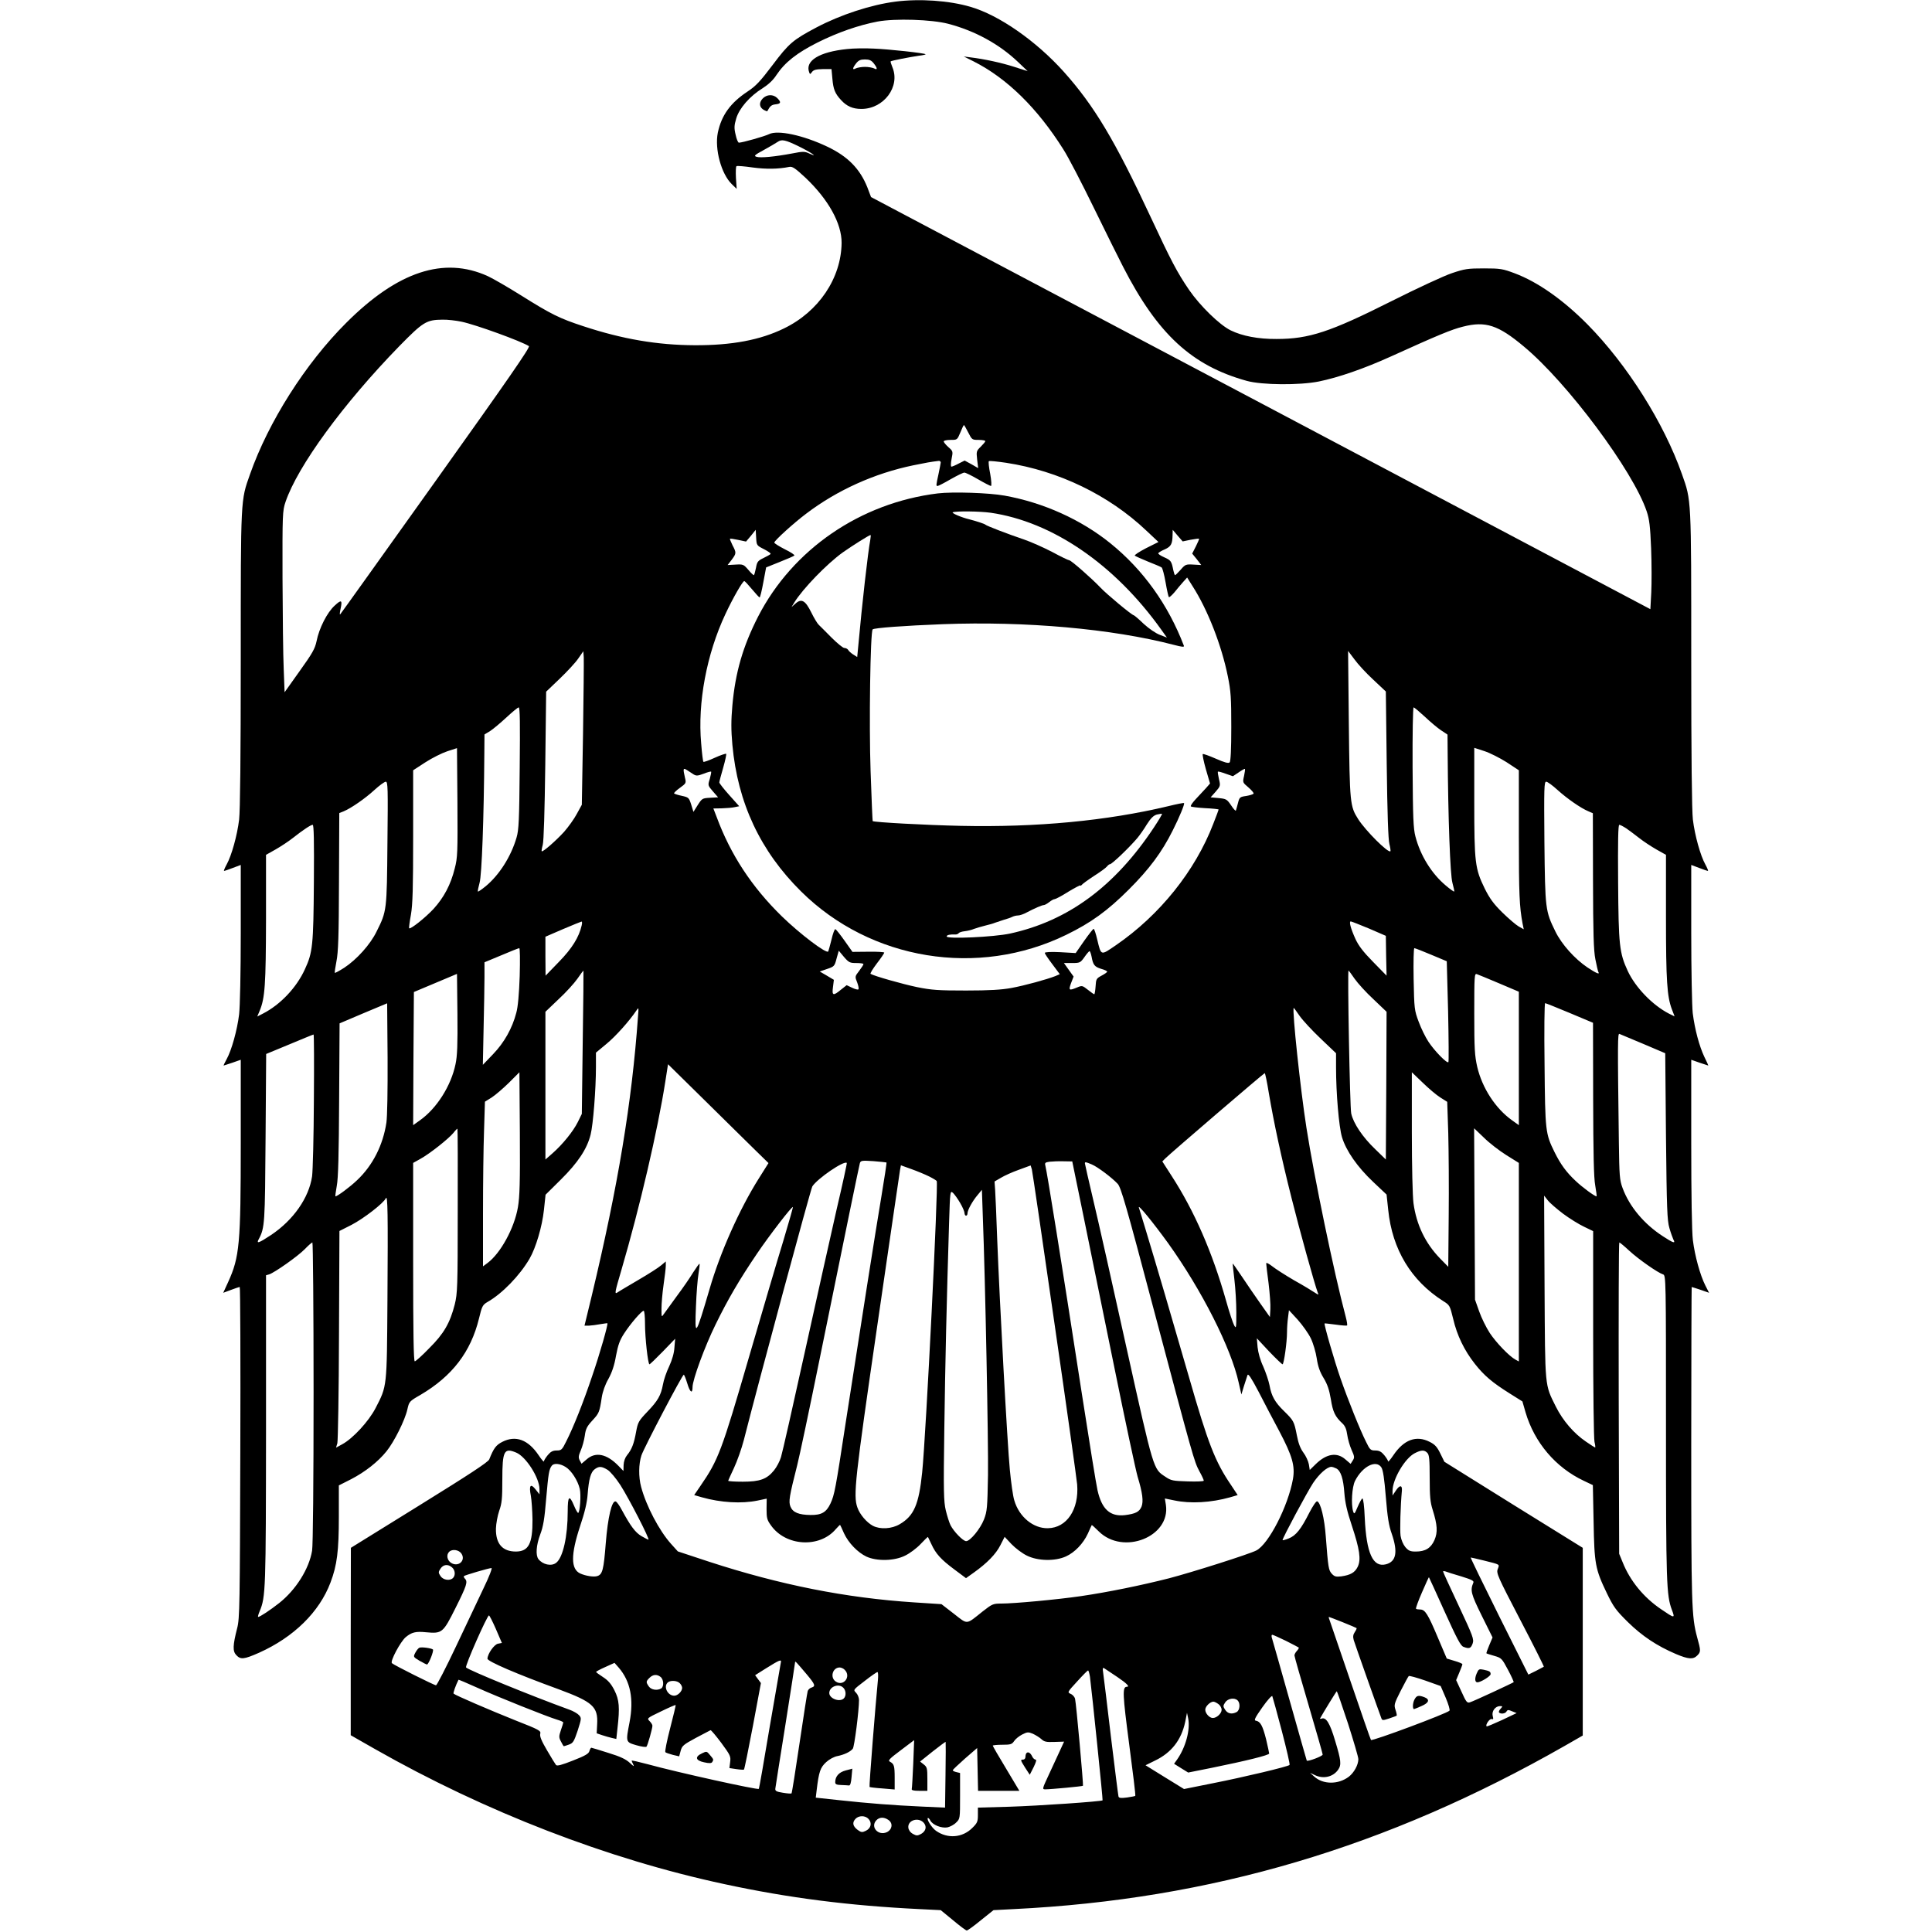
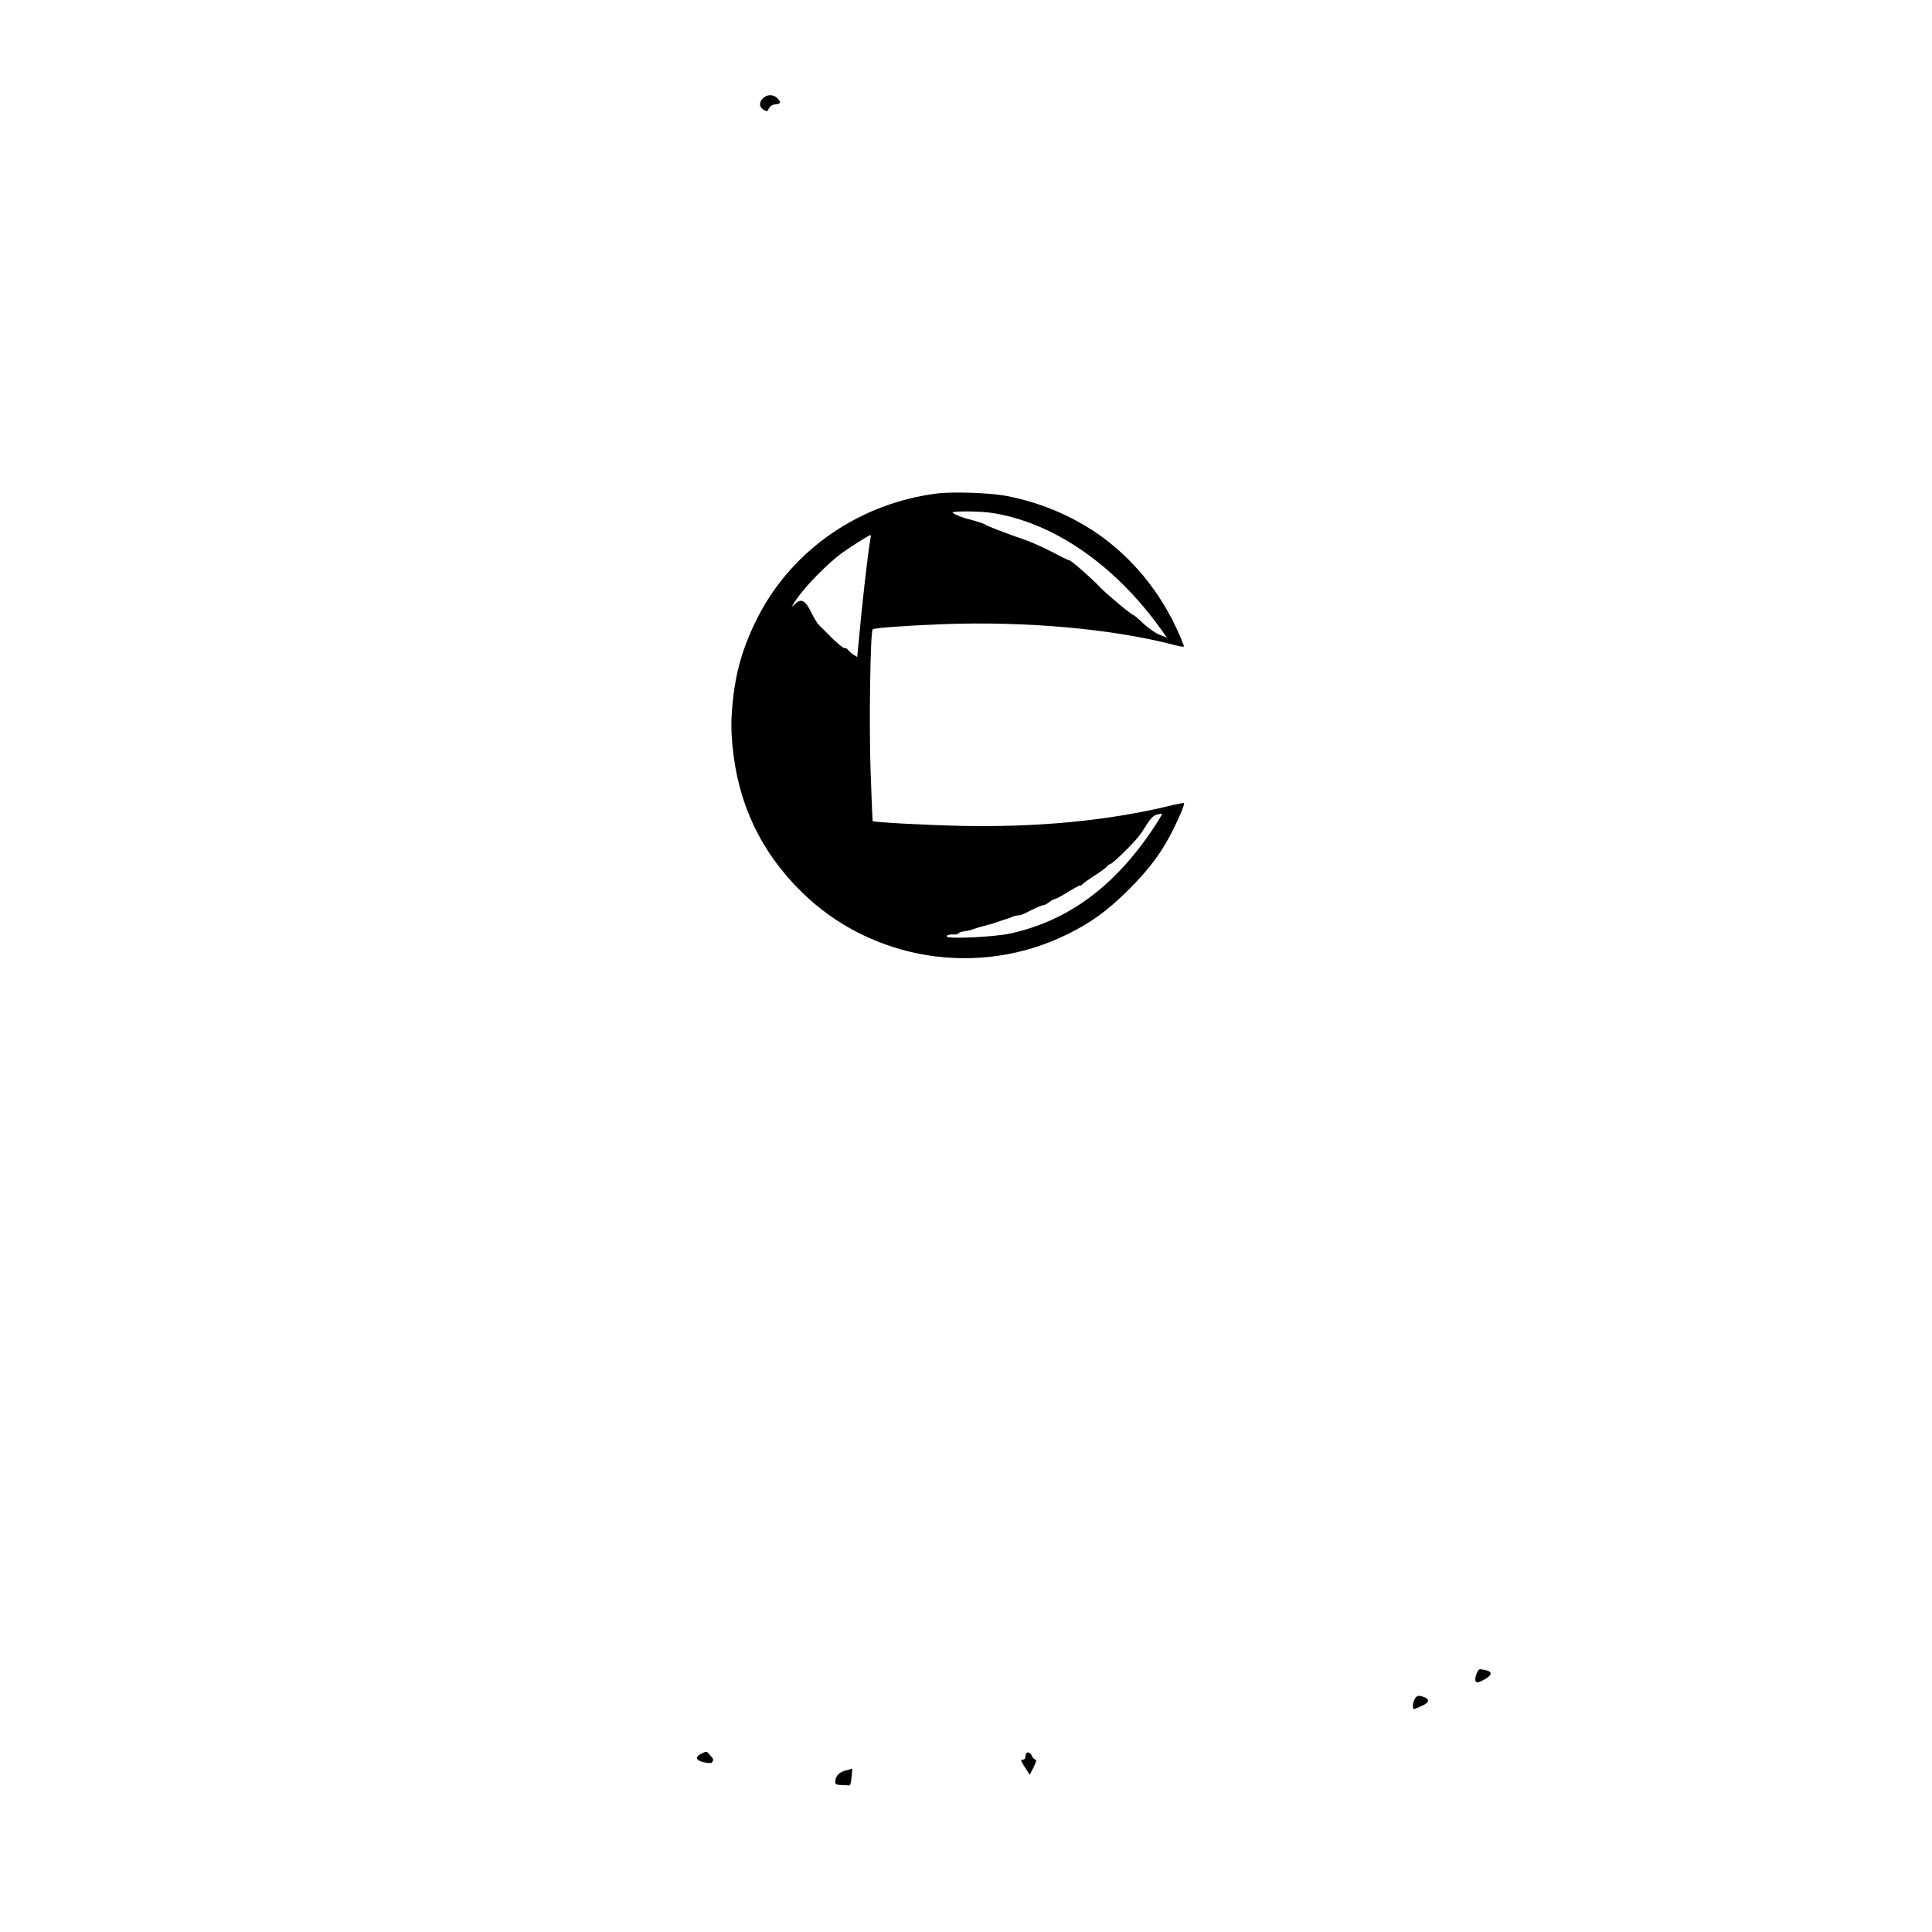
<svg xmlns="http://www.w3.org/2000/svg" version="1.0" width="1300pt" height="1300pt" viewBox="0 0 1300 1300" preserveAspectRatio="xMidYMid meet">
  <g transform="translate(0,1300) scale(0.1,-0.1)" fill="#000000" stroke="none">
-     <path d="M6025 12989 c-164 -21 -369 -88 -532 -174 -157 -83 -185 -107 -294 -252 -84 -111 -113 -142 -169 -179 -115 -76 -175 -159 -200 -277 -22 -110 23 -277 94 -346 l33 -32 -5 74 c-2 41 -1 77 4 79 5 3 54 -1 109 -9 90 -12 172 -11 246 4 21 4 39 -8 109 -73 154 -146 244 -308 243 -439 -3 -237 -154 -462 -388 -575 -159 -78 -352 -114 -600 -113 -252 1 -486 41 -750 128 -159 52 -216 80 -420 208 -88 55 -188 113 -223 129 -295 134 -606 32 -952 -314 -275 -274 -524 -667 -648 -1020 -63 -178 -62 -152 -62 -1242 0 -661 -4 -1021 -11 -1081 -13 -107 -51 -243 -84 -302 -13 -24 -21 -43 -17 -43 4 0 31 9 59 20 l53 20 0 -458 c0 -272 -5 -493 -11 -547 -13 -107 -51 -243 -84 -302 -13 -24 -22 -43 -21 -43 2 0 28 9 59 19 l57 20 0 -562 c0 -678 -8 -765 -85 -934 l-33 -72 51 19 c29 11 56 20 60 20 4 0 6 -501 4 -1112 -3 -1029 -4 -1118 -21 -1183 -30 -117 -31 -156 -6 -182 29 -31 51 -29 153 16 234 105 406 274 481 473 44 116 56 212 56 442 l0 211 83 42 c94 49 180 116 238 188 51 63 124 209 140 281 12 53 13 55 88 98 214 126 339 289 394 514 20 84 25 92 57 111 99 56 217 178 283 291 43 74 85 217 97 328 l11 103 103 102 c115 114 176 206 200 302 17 66 36 305 36 456 l0 96 71 59 c63 52 153 153 201 224 16 24 16 23 11 -40 -41 -577 -134 -1139 -311 -1878 l-49 -202 31 0 c17 1 51 5 76 10 25 4 46 7 47 6 6 -6 -51 -206 -102 -354 -60 -179 -127 -347 -175 -441 -28 -57 -33 -61 -64 -61 -26 0 -41 -8 -60 -31 -14 -17 -26 -36 -26 -42 0 -7 -16 12 -35 40 -71 106 -155 137 -245 91 -43 -22 -58 -43 -88 -118 -7 -18 -132 -100 -471 -310 l-460 -285 -1 -631 0 -630 163 -93 c742 -422 1567 -741 2352 -909 431 -93 840 -145 1313 -168 l142 -7 83 -68 c45 -38 87 -69 92 -69 6 0 49 31 95 69 l85 68 135 7 c1329 65 2511 415 3708 1098 l122 70 0 632 0 631 -466 289 -465 290 -27 55 c-22 45 -36 61 -72 79 -90 46 -174 15 -245 -91 -19 -28 -35 -47 -35 -40 0 6 -12 25 -26 42 -19 23 -34 31 -60 31 -31 0 -36 4 -62 58 -40 79 -122 283 -172 427 -40 114 -113 366 -107 370 1 1 35 -3 74 -8 40 -6 75 -8 77 -6 3 3 -1 29 -9 59 -78 292 -213 944 -264 1270 -41 261 -97 791 -86 808 1 1 19 -23 40 -54 21 -30 85 -99 142 -153 l103 -98 0 -96 c0 -172 19 -398 40 -469 28 -92 103 -200 210 -301 l90 -85 11 -103 c27 -266 154 -476 369 -613 45 -28 46 -30 68 -120 26 -112 75 -213 146 -303 64 -81 118 -126 234 -199 l86 -54 21 -73 c60 -204 203 -372 392 -461 l61 -29 5 -246 c5 -285 11 -319 89 -481 45 -93 61 -115 142 -195 96 -94 195 -160 324 -215 83 -35 115 -37 142 -10 25 25 25 32 0 122 -38 141 -40 215 -40 1300 0 582 2 1058 3 1058 2 0 29 -9 60 -19 l57 -20 -25 49 c-35 69 -71 200 -84 305 -7 56 -11 304 -11 652 l0 562 57 -20 c31 -10 57 -19 58 -19 1 0 -11 27 -27 59 -34 72 -64 184 -78 294 -5 45 -10 287 -10 539 l0 458 53 -20 c28 -11 55 -20 59 -20 4 0 -4 19 -17 43 -33 59 -71 195 -84 302 -7 60 -11 420 -11 1081 0 1090 1 1064 -62 1242 -122 347 -369 738 -635 1008 -164 166 -336 287 -491 345 -80 30 -96 33 -207 33 -109 0 -129 -3 -215 -32 -52 -17 -237 -103 -410 -190 -410 -206 -552 -253 -770 -253 -123 -1 -232 20 -309 58 -74 36 -206 165 -279 271 -82 120 -122 197 -262 497 -238 510 -377 743 -582 972 -186 207 -435 381 -628 437 -143 42 -340 56 -505 35z m355 -149 c180 -47 344 -137 470 -257 l65 -62 -90 29 c-87 28 -203 53 -295 64 l-45 6 66 -33 c224 -113 429 -314 604 -592 32 -49 124 -227 206 -395 82 -168 170 -345 196 -395 233 -454 463 -666 833 -768 102 -28 354 -30 484 -4 132 27 303 86 482 167 320 145 411 183 488 202 152 39 237 11 409 -133 294 -244 736 -838 827 -1109 18 -53 24 -100 30 -250 4 -102 4 -235 1 -297 l-6 -112 -2622 1387 -2622 1386 -25 66 c-50 125 -132 208 -269 273 -164 78 -335 114 -393 84 -28 -14 -179 -57 -202 -57 -6 0 -16 24 -22 53 -11 45 -10 63 4 110 20 68 91 150 177 203 39 25 71 54 94 90 57 85 137 148 276 218 136 68 278 117 404 141 119 22 363 14 475 -15z m-1005 -825 c78 -38 139 -79 73 -49 -34 16 -43 16 -120 1 -112 -21 -211 -31 -238 -22 -19 6 -13 12 50 46 40 22 82 47 94 55 26 18 51 13 141 -31z m-2268 -1180 c95 -20 398 -130 452 -164 10 -7 -139 -222 -624 -902 -351 -492 -641 -898 -646 -903 -4 -4 -3 11 2 34 14 63 7 68 -39 25 -50 -45 -105 -152 -122 -240 -11 -51 -28 -81 -114 -201 l-101 -142 -6 156 c-4 87 -7 361 -8 610 -1 432 0 455 20 514 81 240 388 661 767 1050 159 162 181 176 289 177 34 1 92 -6 130 -14z m3408 -745 c25 -49 26 -50 70 -50 25 0 45 -4 45 -8 0 -5 -14 -21 -31 -38 -29 -28 -30 -32 -24 -86 l7 -58 -45 26 -46 25 -40 -20 c-22 -12 -44 -21 -49 -21 -5 0 -5 22 1 52 10 50 10 52 -21 79 -18 16 -32 33 -32 39 0 5 20 10 46 10 45 0 45 0 66 50 11 28 22 50 24 50 2 0 15 -22 29 -50z m-185 -202 c-1 -7 -7 -42 -15 -78 -17 -78 -17 -80 -6 -80 5 0 44 20 87 45 44 25 85 45 93 45 8 0 49 -20 92 -45 43 -25 82 -45 87 -45 5 0 3 36 -5 81 -9 44 -13 83 -9 86 3 3 55 -2 116 -11 354 -54 692 -218 943 -456 l82 -77 -84 -42 c-46 -24 -80 -46 -75 -50 5 -4 45 -22 89 -40 44 -17 85 -35 91 -39 6 -4 18 -49 27 -101 9 -52 19 -96 22 -99 3 -3 20 12 38 33 17 22 44 53 58 69 l27 30 37 -59 c101 -157 195 -398 237 -607 20 -98 23 -143 23 -340 0 -151 -4 -231 -11 -238 -8 -8 -34 -1 -93 25 -46 20 -85 34 -88 31 -3 -3 6 -49 21 -102 l28 -96 -28 -32 c-16 -17 -46 -50 -68 -73 -22 -24 -37 -45 -33 -49 3 -4 47 -9 97 -12 49 -2 90 -7 90 -9 0 -2 -16 -45 -36 -96 -122 -318 -361 -615 -655 -817 -104 -71 -99 -73 -126 38 -9 39 -20 72 -24 72 -4 0 -33 -37 -64 -81 l-57 -82 -104 6 c-62 3 -104 1 -104 -5 0 -5 23 -39 51 -76 l50 -67 -30 -13 c-56 -22 -204 -63 -296 -80 -67 -12 -145 -17 -305 -17 -186 0 -231 3 -330 23 -96 20 -287 74 -312 89 -5 2 15 34 42 70 28 36 50 69 50 73 0 4 -48 7 -107 6 l-107 -1 -53 75 c-29 41 -57 76 -62 78 -5 2 -17 -30 -26 -70 -10 -40 -20 -76 -22 -80 -10 -19 -190 117 -312 236 -203 198 -346 417 -439 669 l-22 57 58 1 c31 1 70 4 86 8 l30 6 -67 75 c-37 41 -67 80 -67 85 0 6 12 51 26 99 14 49 23 91 20 94 -3 2 -38 -9 -77 -27 -39 -18 -73 -30 -76 -27 -3 2 -10 58 -15 123 -25 275 37 603 163 871 51 109 116 222 127 222 4 0 27 -25 52 -55 25 -30 48 -55 51 -55 4 0 15 46 25 101 l19 101 92 37 c50 20 95 39 98 43 4 4 -25 23 -64 42 -39 20 -71 40 -71 45 0 13 131 132 215 195 208 158 459 271 720 325 88 18 115 23 173 30 6 0 12 -5 12 -11z m-1188 -584 c27 -14 47 -28 43 -32 -4 -4 -25 -16 -48 -27 -37 -18 -43 -25 -50 -65 -5 -25 -11 -47 -14 -50 -2 -2 -19 13 -37 35 -32 37 -35 39 -86 36 l-54 -3 27 35 c32 43 33 47 6 98 -11 23 -19 42 -17 44 2 2 27 -2 56 -8 l52 -11 33 39 32 40 3 -53 c3 -52 3 -52 54 -78z m2869 64 c30 5 55 9 57 7 2 -2 -8 -25 -21 -51 l-25 -49 31 -38 30 -39 -53 3 c-50 3 -55 1 -85 -34 -18 -20 -35 -37 -38 -37 -3 0 -8 15 -12 33 -12 61 -16 67 -61 87 -25 11 -43 23 -40 28 3 5 23 17 45 26 41 19 50 36 51 96 l1 35 33 -39 34 -39 53 11z m-4088 -1308 l-8 -475 -34 -62 c-18 -34 -57 -88 -86 -121 -55 -60 -143 -137 -150 -130 -2 2 1 21 7 43 7 25 13 228 17 536 l6 495 91 87 c50 48 107 109 125 136 l34 49 3 -41 c1 -23 -1 -256 -5 -517z m5318 366 l84 -79 6 -491 c4 -327 10 -506 18 -535 6 -24 9 -46 7 -49 -15 -14 -167 138 -217 216 -55 87 -57 104 -63 640 l-5 492 43 -57 c23 -32 80 -94 127 -137z m-5744 -593 c-3 -349 -6 -417 -21 -468 -37 -128 -117 -254 -210 -330 -26 -21 -48 -36 -50 -34 -3 2 3 29 11 59 15 52 29 435 32 872 l1 126 38 23 c20 13 69 54 109 91 40 37 77 68 83 68 9 0 10 -109 7 -407z m6092 343 c37 -35 86 -76 109 -91 l42 -28 1 -126 c3 -437 17 -819 32 -871 8 -30 14 -57 12 -59 -2 -2 -28 16 -56 40 -96 80 -172 203 -205 331 -14 53 -17 129 -19 466 -1 221 2 402 7 402 5 0 39 -29 77 -64z m-6529 -1019 c-27 -110 -73 -196 -143 -273 -54 -58 -155 -139 -164 -130 -2 2 3 43 12 91 12 70 15 178 15 530 l0 442 83 54 c45 29 111 62 147 74 l65 21 3 -365 c2 -337 1 -372 -18 -444z m7078 714 l82 -54 0 -436 c0 -400 4 -482 25 -595 l8 -39 -34 19 c-19 11 -68 53 -110 94 -59 58 -85 94 -118 160 -66 135 -71 174 -71 586 l0 362 68 -22 c37 -12 104 -46 150 -75z m-5472 -81 c19 -12 29 -11 69 4 25 10 48 16 50 14 2 -2 -2 -24 -9 -49 -14 -44 -13 -44 21 -84 l35 -40 -54 -3 c-52 -3 -54 -4 -83 -49 l-29 -46 -15 49 c-15 47 -18 49 -63 59 -25 5 -49 13 -52 16 -3 3 14 20 38 37 43 31 44 33 35 69 -14 62 -13 68 14 51 12 -8 32 -21 43 -28z m3705 -11 c-10 -44 -10 -44 29 -77 22 -19 38 -38 35 -42 -3 -5 -26 -12 -50 -16 -42 -6 -45 -8 -55 -48 -6 -22 -12 -45 -14 -50 -1 -5 -16 10 -32 35 -28 41 -33 44 -84 49 l-54 5 34 38 c32 37 33 40 22 85 -6 26 -9 48 -7 50 2 2 25 -4 52 -14 l49 -17 39 26 c21 15 40 25 42 23 2 -2 -1 -23 -6 -47z m-5764 -451 c-4 -457 -4 -458 -73 -596 -42 -87 -134 -189 -218 -244 -33 -21 -61 -36 -63 -34 -2 2 3 37 11 78 12 60 16 166 17 536 l2 461 30 12 c50 21 144 86 206 143 34 31 68 56 77 56 14 0 15 -42 11 -412z m7874 356 c63 -57 156 -122 207 -143 l30 -13 1 -453 c1 -352 4 -471 16 -530 8 -41 17 -80 20 -85 12 -20 -14 -9 -73 30 -86 58 -174 156 -216 242 -68 139 -69 149 -74 601 -3 366 -2 407 12 407 9 0 43 -25 77 -56z m-8369 -621 c-3 -423 -8 -472 -60 -584 -56 -124 -166 -240 -284 -300 l-37 -19 16 38 c36 86 42 175 43 619 l0 431 64 36 c35 20 87 54 116 77 70 55 121 89 134 89 8 0 10 -108 8 -387z m8831 363 c20 -14 59 -43 87 -65 29 -23 81 -57 116 -77 l64 -36 0 -418 c0 -429 7 -535 40 -622 l18 -47 -37 18 c-111 57 -226 176 -278 287 -57 123 -62 176 -65 597 -2 278 0 387 8 387 6 0 27 -11 47 -24z m-7029 -653 c-18 -79 -65 -155 -153 -245 l-90 -93 -1 131 0 131 118 51 c64 27 120 50 125 51 4 1 5 -11 1 -26z m5298 -21 l113 -49 2 -134 3 -134 -91 93 c-66 67 -98 109 -119 155 -32 71 -44 117 -31 117 5 0 60 -22 123 -48z m-5715 -319 c-4 -120 -12 -210 -23 -248 -27 -104 -81 -200 -156 -278 l-69 -72 5 244 c3 134 6 290 6 345 l0 101 113 47 c61 26 116 48 121 48 5 0 6 -77 3 -187z m6133 143 l105 -44 9 -337 c4 -185 5 -339 2 -342 -10 -10 -93 75 -134 137 -20 30 -50 91 -66 135 -29 77 -30 87 -34 288 -2 114 0 207 5 207 5 0 56 -20 113 -44z m-3867 -56 c26 0 47 -3 47 -7 0 -5 -13 -25 -29 -46 -29 -37 -29 -39 -13 -78 8 -21 12 -42 8 -46 -3 -4 -23 1 -43 11 l-36 17 -38 -30 c-53 -44 -62 -41 -54 18 l6 48 -47 28 -48 28 49 17 c48 16 51 19 64 70 l15 53 35 -42 c33 -38 40 -41 84 -41z m1582 43 c10 -56 20 -68 64 -82 23 -6 41 -15 41 -19 0 -4 -17 -16 -38 -27 -35 -19 -37 -23 -40 -72 -2 -29 -6 -53 -9 -53 -3 0 -22 13 -43 30 -37 29 -39 30 -74 15 -53 -22 -57 -19 -39 30 l17 44 -33 46 -32 45 55 0 c52 0 56 2 83 40 15 22 31 40 34 40 4 0 10 -17 14 -37z m-3424 -578 l-6 -480 -27 -55 c-32 -64 -103 -151 -170 -210 l-48 -42 0 497 0 497 88 84 c49 45 106 108 127 138 21 31 39 55 41 54 1 -2 -1 -219 -5 -483z m5194 429 c21 -30 78 -93 127 -138 l88 -84 -2 -497 -3 -497 -71 69 c-85 81 -148 175 -162 241 -9 40 -26 962 -18 962 1 0 20 -25 41 -56z m-6050 -575 c-30 -145 -126 -297 -239 -377 l-46 -33 2 448 3 448 145 61 145 61 3 -268 c2 -208 -1 -285 -13 -340z m7023 544 l132 -56 0 -449 0 -449 -46 33 c-111 79 -200 216 -234 359 -17 76 -20 120 -20 359 0 255 1 272 18 265 9 -3 77 -31 150 -62z m-7488 -937 c-23 -152 -92 -288 -197 -387 -48 -46 -133 -109 -146 -109 -2 0 2 31 9 70 10 50 14 210 16 582 l3 512 160 68 160 67 3 -367 c1 -221 -2 -394 -8 -436z m7962 738 l157 -66 1 -512 c1 -364 4 -532 14 -583 7 -40 11 -73 9 -73 -13 0 -97 62 -141 104 -62 58 -101 111 -142 194 -61 124 -63 139 -67 590 -3 226 -1 412 4 412 4 0 79 -30 165 -66z m495 -208 l148 -63 5 -559 c5 -487 8 -566 23 -617 9 -32 22 -67 27 -78 16 -28 0 -24 -70 22 -127 82 -226 200 -272 325 -20 54 -22 82 -25 309 -9 687 -8 733 4 728 7 -3 79 -33 160 -67z m-8945 -378 c-1 -244 -7 -474 -12 -513 -21 -144 -125 -294 -276 -395 -83 -55 -101 -61 -83 -28 41 76 42 105 46 684 l4 562 157 65 c86 36 159 66 162 66 3 1 4 -198 2 -441z m2971 -338 l88 -86 -66 -105 c-129 -205 -259 -496 -330 -741 -96 -326 -101 -332 -92 -117 3 85 11 183 17 218 6 35 9 65 7 67 -2 3 -21 -24 -43 -58 -21 -35 -70 -106 -109 -158 -38 -53 -78 -107 -87 -120 -17 -25 -17 -25 -17 35 0 33 6 105 14 160 8 55 15 113 15 128 l0 29 -31 -26 c-17 -15 -86 -59 -153 -98 -66 -39 -131 -77 -142 -85 -20 -13 -17 1 28 154 123 420 244 939 295 1267 l18 115 250 -246 c137 -136 290 -285 338 -333z m-1598 -383 c-24 -141 -117 -310 -204 -375 l-31 -23 0 359 c0 197 3 447 7 554 l6 195 45 28 c25 16 77 61 116 99 l71 71 3 -410 c2 -332 -1 -427 -13 -498z m6207 738 l46 -29 7 -210 c3 -116 5 -366 3 -556 l-3 -344 -55 56 c-99 102 -159 226 -179 372 -6 45 -11 247 -11 479 l0 402 73 -70 c40 -39 93 -84 119 -100z m-1154 28 c33 -194 83 -429 153 -706 53 -213 155 -579 175 -632 8 -20 8 -20 -20 -2 -16 11 -77 48 -138 82 -60 35 -127 78 -148 95 -23 18 -40 26 -40 19 0 -7 7 -68 16 -134 8 -67 14 -145 12 -174 l-3 -53 -63 89 c-34 48 -90 130 -124 181 -34 50 -62 91 -63 90 -1 -2 4 -50 11 -108 7 -58 13 -157 13 -220 0 -108 -1 -113 -15 -87 -8 15 -33 89 -54 165 -93 328 -214 604 -366 839 l-63 98 22 22 c33 33 661 572 667 572 3 1 16 -61 28 -136z m-5458 -791 c0 -514 -2 -555 -20 -629 -32 -125 -73 -197 -172 -295 -47 -49 -91 -88 -97 -88 -8 0 -11 196 -11 668 l0 667 50 28 c63 35 188 134 221 174 13 17 25 29 27 28 2 -2 3 -250 2 -553z m7055 376 l85 -53 0 -668 0 -668 -22 12 c-43 23 -131 115 -174 180 -24 37 -56 102 -71 145 l-28 79 -3 577 -3 576 66 -63 c36 -36 104 -88 150 -117z m-4170 -50 c2 -2 -14 -107 -35 -233 -40 -237 -134 -837 -240 -1521 -68 -446 -75 -483 -102 -541 -28 -59 -60 -78 -134 -77 -79 1 -119 17 -135 56 -14 34 -8 69 45 278 15 58 83 380 151 715 179 880 265 1297 271 1319 6 17 14 18 91 13 47 -4 87 -8 88 -9z m1327 -368 c42 -206 136 -665 208 -1020 72 -355 142 -682 155 -727 33 -108 40 -166 26 -201 -15 -35 -40 -48 -112 -57 -99 -11 -155 39 -184 167 -9 39 -56 330 -105 647 -144 932 -232 1478 -246 1538 -5 18 -1 22 28 26 18 2 60 4 93 3 l60 -1 77 -375z m-1661 59 c-38 -167 -135 -601 -215 -964 -80 -363 -152 -682 -161 -710 -8 -27 -29 -67 -47 -89 -48 -59 -95 -76 -210 -76 -54 0 -98 3 -98 6 0 3 18 42 39 87 21 45 51 129 66 187 103 406 450 1689 461 1707 34 53 214 176 232 158 2 -2 -28 -140 -67 -306z m1715 296 c39 -16 136 -89 175 -131 22 -25 57 -145 238 -829 270 -1017 276 -1038 311 -1104 17 -30 30 -59 30 -64 0 -5 -47 -7 -108 -5 -99 3 -112 5 -150 31 -82 54 -77 35 -262 868 -93 422 -194 871 -225 1000 -30 128 -55 237 -55 241 0 11 6 10 46 -7z m-1094 -81 c26 -13 49 -27 51 -31 12 -21 -72 -1705 -98 -1961 -22 -215 -55 -292 -151 -348 -54 -32 -131 -36 -180 -11 -42 22 -89 77 -105 124 -28 80 -17 186 134 1223 81 558 150 1029 153 1047 l6 32 72 -26 c39 -14 92 -36 118 -49z m844 -994 c81 -558 149 -1044 152 -1079 13 -168 -70 -292 -197 -294 -99 -2 -194 77 -226 187 -9 28 -22 121 -30 206 -17 175 -69 1133 -85 1550 -5 151 -12 301 -14 333 l-4 57 43 25 c23 14 78 39 121 54 l79 29 8 -26 c4 -15 73 -484 153 -1042z m-635 815 c16 -27 29 -58 29 -67 0 -10 5 -18 10 -18 6 0 10 7 10 15 0 23 34 84 68 124 l29 35 6 -175 c17 -439 38 -1528 35 -1744 -4 -223 -6 -244 -27 -299 -25 -64 -93 -146 -120 -146 -21 0 -83 64 -105 107 -9 18 -23 63 -32 100 -14 60 -16 125 -10 543 6 447 16 872 32 1388 7 220 7 222 27 205 10 -10 32 -40 48 -68z m-3854 -655 c-4 -589 -2 -574 -80 -725 -46 -89 -152 -204 -224 -243 l-42 -23 9 30 c4 17 10 345 11 729 l3 699 81 41 c81 42 215 145 231 179 13 27 15 -98 11 -687z m7911 583 c43 -32 106 -71 140 -87 l62 -30 0 -690 c0 -380 4 -708 9 -728 5 -21 7 -38 4 -38 -2 0 -30 18 -62 40 -81 55 -155 141 -202 235 -76 153 -72 119 -76 805 l-3 615 25 -32 c14 -18 61 -58 103 -90z m-2658 -198 c227 -317 424 -706 475 -939 l18 -79 17 56 c10 31 21 65 24 74 5 13 25 -17 75 -112 37 -72 99 -191 139 -265 88 -167 107 -234 92 -322 -33 -184 -164 -439 -247 -481 -49 -25 -430 -146 -587 -187 -189 -48 -409 -93 -593 -120 -158 -23 -448 -50 -536 -50 -55 0 -61 -3 -125 -53 -114 -91 -98 -90 -193 -16 l-84 65 -185 12 c-460 30 -901 118 -1377 273 l-212 70 -46 51 c-79 88 -167 255 -201 383 -18 67 -17 154 2 212 17 51 275 543 285 543 3 0 14 -27 24 -60 18 -60 35 -71 35 -23 0 49 83 275 155 421 81 166 159 300 279 477 81 120 235 320 241 313 2 -1 -28 -106 -66 -233 -39 -126 -142 -477 -230 -779 -183 -630 -206 -690 -325 -863 l-43 -63 52 -15 c127 -36 267 -44 374 -22 l62 13 -1 -69 c0 -61 3 -74 29 -110 99 -142 328 -155 437 -26 15 17 28 30 29 28 2 -2 13 -27 26 -56 30 -65 92 -129 151 -157 70 -32 188 -30 261 7 31 15 78 50 104 78 26 28 48 49 49 47 1 -2 11 -23 23 -48 29 -64 64 -103 154 -170 l79 -59 52 37 c91 65 149 125 179 184 l29 57 46 -49 c26 -27 72 -62 103 -77 74 -37 190 -39 263 -6 60 27 117 87 148 154 13 30 25 55 26 57 1 2 22 -17 47 -42 164 -163 484 -37 452 178 l-7 43 64 -13 c108 -23 247 -15 375 21 l51 15 -45 68 c-107 157 -154 278 -283 727 -121 418 -216 743 -291 990 -22 72 -42 139 -46 150 -7 26 97 -102 197 -240z m-5750 -1002 c0 -599 -4 -1032 -10 -1067 -20 -122 -109 -264 -222 -353 -61 -48 -129 -93 -141 -93 -3 0 1 17 10 38 41 97 42 144 43 1224 l0 1037 21 6 c37 12 193 122 239 169 24 25 48 46 52 46 4 0 8 -453 8 -1007z m8853 951 c63 -58 192 -148 227 -159 20 -6 20 -24 20 -1030 0 -1052 3 -1129 40 -1228 22 -58 19 -58 -73 5 -117 79 -209 191 -259 317 l-23 56 -3 1048 c-1 576 0 1047 4 1047 3 0 34 -25 67 -56z m-6623 -490 c0 -96 20 -274 30 -274 4 0 44 39 90 86 l83 86 -5 -59 c-2 -37 -15 -82 -35 -126 -18 -37 -37 -92 -42 -122 -14 -75 -34 -110 -106 -185 -58 -61 -63 -70 -75 -135 -14 -79 -29 -118 -61 -157 -13 -16 -22 -41 -23 -66 l-1 -40 -34 35 c-79 81 -154 96 -214 43 l-34 -29 -12 22 c-10 19 -9 31 7 68 11 25 23 70 27 99 6 46 15 63 51 102 45 49 48 55 63 155 6 39 23 87 45 125 24 44 40 91 51 156 14 73 25 104 55 150 42 65 117 152 131 152 5 0 9 -39 9 -86z m4480 -99 c16 -33 34 -94 40 -135 8 -54 21 -91 46 -132 26 -43 38 -79 49 -143 13 -85 29 -118 78 -163 18 -17 27 -39 32 -75 4 -29 17 -75 29 -102 21 -46 21 -53 8 -73 l-14 -22 -35 30 c-57 50 -127 39 -199 -31 l-41 -40 -6 38 c-4 21 -20 57 -37 79 -21 29 -34 64 -44 117 -18 93 -22 99 -86 162 -61 59 -85 101 -98 175 -6 30 -25 86 -42 125 -20 42 -34 93 -38 130 l-5 60 82 -88 c46 -48 87 -87 91 -87 9 0 30 149 30 216 0 28 3 73 7 100 l6 48 59 -64 c32 -36 72 -92 88 -125z m-5347 -769 c66 -27 157 -170 157 -246 l0 -35 -27 34 c-33 42 -45 26 -31 -44 5 -28 10 -99 11 -160 1 -162 -26 -214 -111 -215 -91 0 -137 52 -135 155 1 33 11 87 22 119 18 50 21 83 21 210 0 194 12 216 93 182z m6131 -2 c13 -13 16 -43 16 -168 0 -125 4 -165 20 -215 32 -102 35 -151 12 -204 -24 -54 -61 -77 -126 -77 -37 0 -48 5 -70 30 -14 17 -28 49 -32 76 -5 38 -1 199 9 304 3 38 -15 39 -40 1 l-23 -34 0 31 c0 79 84 221 150 254 43 22 64 23 84 2z m-5798 -95 c38 -23 82 -91 95 -147 10 -40 1 -162 -11 -162 -4 0 -17 23 -28 50 -31 74 -42 64 -42 -39 0 -170 -32 -312 -78 -347 -32 -25 -90 -12 -119 25 -20 26 -15 94 12 166 20 52 29 104 40 240 15 171 19 198 38 223 14 18 55 15 93 -9z m5489 -3 c11 -17 20 -76 30 -200 11 -135 20 -192 40 -247 42 -123 30 -187 -40 -205 -87 -22 -131 74 -142 314 -3 77 -10 131 -16 129 -5 -1 -19 -27 -32 -57 -20 -48 -23 -51 -30 -30 -15 48 -8 165 13 206 50 98 142 144 177 90z m-5207 -16 c18 -11 56 -56 86 -102 56 -87 201 -368 189 -368 -3 0 -25 11 -47 24 -41 24 -73 67 -131 174 -16 31 -35 57 -42 59 -26 9 -53 -106 -67 -281 -14 -179 -22 -210 -57 -221 -23 -8 -78 1 -114 17 -65 29 -65 127 -2 318 32 95 47 159 51 215 8 103 21 151 49 170 28 20 45 19 85 -5z m4904 9 c30 -16 47 -68 54 -166 5 -65 18 -122 50 -218 53 -160 63 -228 40 -277 -19 -39 -48 -56 -111 -65 -35 -4 -45 -2 -63 17 -22 24 -25 38 -41 250 -9 125 -35 230 -58 238 -7 2 -29 -31 -52 -75 -57 -113 -91 -156 -140 -175 -22 -9 -41 -14 -41 -11 0 15 166 324 206 385 42 62 93 107 122 108 7 0 22 -5 34 -11z m-5887 -573 c31 -47 -22 -93 -70 -62 -27 18 -33 54 -13 74 21 21 66 14 83 -12z m6878 -46 c115 -29 107 -24 95 -58 -11 -27 0 -51 151 -341 90 -172 161 -314 159 -316 -2 -1 -26 -14 -53 -28 l-51 -25 -197 394 c-108 217 -194 394 -191 394 3 0 42 -9 87 -20z m-6941 -47 c21 -18 24 -53 6 -71 -21 -21 -66 -14 -84 13 -15 23 -15 27 0 50 19 29 51 32 78 8z m214 -135 c-35 -73 -119 -251 -187 -395 -68 -144 -129 -262 -135 -263 -12 0 -284 136 -297 149 -13 13 57 144 93 175 40 33 67 40 136 33 109 -10 115 -5 199 163 76 152 84 177 63 198 -6 6 -9 14 -6 17 6 6 165 53 185 54 7 1 -16 -59 -51 -131z m6576 75 c71 -22 87 -30 82 -42 -22 -52 -17 -74 56 -222 l73 -147 -22 -52 c-12 -29 -21 -53 -19 -55 2 -2 26 -9 53 -17 48 -14 51 -17 92 -94 23 -43 40 -81 38 -83 -7 -6 -269 -128 -293 -135 -20 -7 -26 0 -58 71 l-36 78 21 50 c12 28 21 53 21 57 0 4 -24 14 -52 22 l-53 16 -60 141 c-67 159 -86 189 -119 189 -12 0 -25 2 -28 5 -3 3 15 53 40 110 25 58 46 104 47 102 1 -1 49 -105 105 -230 83 -183 108 -231 127 -238 39 -15 50 -11 62 22 10 29 3 48 -94 255 -58 123 -105 226 -105 230 0 3 8 3 17 0 9 -4 57 -19 105 -33z m-6495 -355 l40 -93 -26 -5 c-26 -5 -70 -68 -71 -101 0 -18 197 -103 480 -206 229 -85 265 -117 258 -236 l-3 -60 35 -12 c20 -7 50 -15 66 -19 l31 -7 8 73 c16 139 12 190 -21 255 -22 43 -42 66 -76 88 -26 17 -47 32 -47 35 0 3 28 18 62 33 l62 28 29 -33 c78 -91 102 -211 72 -367 -26 -134 -26 -133 45 -154 34 -10 65 -14 69 -10 8 9 40 122 40 141 0 7 -9 21 -19 31 -19 19 -18 20 76 65 53 26 97 45 99 43 2 -2 -15 -72 -37 -157 -22 -84 -36 -156 -32 -160 4 -4 27 -12 50 -18 l43 -10 10 37 c9 34 19 42 102 87 51 27 96 50 99 52 4 1 36 -37 72 -85 61 -83 65 -91 60 -129 l-5 -41 47 -7 c26 -4 49 -5 51 -3 3 3 30 135 60 293 l54 289 -20 27 -19 26 73 46 c93 58 106 63 100 39 -2 -10 -36 -205 -75 -433 -38 -228 -71 -416 -73 -417 -8 -8 -544 110 -748 166 -60 16 -108 27 -108 24 0 -2 5 -14 11 -26 9 -16 2 -13 -23 11 -26 24 -62 42 -144 67 -60 19 -112 35 -115 35 -4 0 -9 -10 -13 -22 -4 -18 -28 -32 -110 -64 -76 -30 -108 -39 -115 -30 -5 6 -32 50 -60 98 -37 63 -50 94 -46 111 6 21 -4 27 -167 91 -170 68 -405 169 -416 180 -4 4 14 55 33 93 1 2 57 -22 126 -53 142 -64 473 -196 537 -215 23 -7 42 -15 42 -19 0 -3 -7 -27 -16 -52 -14 -42 -14 -49 1 -77 8 -17 17 -31 19 -31 2 0 17 5 34 11 28 10 34 20 59 94 26 82 26 85 9 104 -10 11 -39 28 -65 37 -256 93 -674 264 -695 284 -9 9 142 350 154 350 4 0 25 -42 47 -92z m5699 46 c49 -20 90 -37 92 -39 2 -2 -3 -14 -12 -27 -12 -18 -13 -32 -7 -54 8 -27 172 -490 186 -526 6 -15 10 -15 53 -1 26 9 49 17 50 19 2 1 -1 19 -8 39 -11 33 -9 41 35 128 26 51 50 95 54 99 3 4 53 -10 111 -30 l104 -37 34 -79 c18 -43 30 -82 25 -87 -20 -20 -519 -206 -528 -197 -3 3 -65 182 -139 399 -74 217 -138 402 -141 412 -4 9 -5 17 -3 17 2 0 44 -16 94 -36z m-383 -125 c45 -23 84 -43 86 -45 2 -2 -3 -12 -12 -22 -10 -10 -17 -24 -17 -31 0 -7 43 -158 95 -334 52 -177 95 -327 95 -333 0 -11 -99 -48 -107 -41 -1 2 -52 180 -113 397 -61 217 -115 407 -120 423 -6 17 -5 27 1 27 5 0 46 -19 92 -41z m-3225 -225 c57 -68 61 -80 33 -89 -11 -3 -22 -13 -26 -23 -3 -9 -28 -167 -55 -351 -27 -183 -51 -335 -54 -338 -2 -3 -28 -1 -58 4 -44 7 -53 12 -51 28 1 11 32 205 68 431 36 227 65 415 65 420 0 9 6 3 78 -82z m256 30 c45 -45 -8 -114 -60 -79 -41 27 -22 95 26 95 10 0 26 -7 34 -16z m1834 -48 c65 -44 86 -66 64 -66 -31 0 -28 -52 16 -387 25 -189 44 -344 41 -347 -2 -2 -28 -7 -56 -11 -40 -5 -54 -4 -57 7 -2 7 -25 189 -51 403 -25 215 -49 407 -52 429 -5 32 -3 37 8 30 8 -5 47 -31 87 -58z m-184 2 c14 -109 88 -829 85 -832 -9 -8 -433 -37 -626 -43 l-213 -6 0 -50 c0 -44 -4 -54 -38 -87 -66 -66 -166 -74 -244 -19 -28 20 -64 76 -55 86 3 2 11 -5 17 -17 16 -30 75 -53 115 -46 18 4 45 18 59 33 26 25 26 27 26 179 l0 154 -25 6 c-14 3 -25 9 -24 13 0 3 37 38 82 78 l82 71 3 -144 3 -144 139 0 139 0 -89 149 c-50 82 -90 152 -90 155 0 3 29 6 64 6 57 0 65 3 80 25 9 14 33 33 54 44 34 17 41 18 72 5 19 -9 45 -25 57 -36 19 -18 33 -21 88 -19 l65 2 -29 -63 c-16 -35 -49 -107 -74 -160 -44 -94 -45 -98 -24 -98 37 0 251 20 254 24 4 4 -45 550 -53 584 -2 12 -15 28 -29 34 -24 11 -24 11 43 84 37 41 70 74 73 74 4 0 9 -19 13 -42z m-1427 -25 c-16 -161 -60 -714 -56 -717 2 -2 41 -7 87 -10 l82 -7 0 78 c0 82 -4 94 -32 109 -15 8 -3 20 73 77 l90 68 -6 -158 c-4 -87 -8 -164 -10 -170 -3 -9 11 -13 50 -13 l55 0 0 79 c0 73 -2 81 -25 99 l-24 19 85 68 c47 37 86 66 87 64 1 -2 1 -102 -1 -223 l-3 -219 -157 7 c-195 9 -351 21 -555 43 l-158 17 6 50 c15 126 25 153 64 189 22 20 54 37 77 41 44 9 85 28 102 49 11 13 42 258 42 328 0 16 -9 38 -20 49 -20 20 -19 20 58 79 42 33 81 60 86 60 5 1 6 -25 3 -56z m-1463 24 c22 -16 25 -65 5 -78 -26 -16 -67 -10 -83 13 -20 29 -20 34 4 58 23 23 49 26 74 7z m130 -43 c9 -8 16 -23 16 -31 0 -24 -30 -53 -53 -53 -44 0 -74 59 -45 88 17 17 64 15 82 -4z m1100 -30 c19 -18 21 -55 4 -72 -28 -28 -98 -1 -98 36 0 43 63 67 94 36z m3396 -240 c38 -119 70 -227 70 -241 0 -38 -29 -91 -64 -118 -71 -54 -174 -53 -233 1 l-28 25 32 -15 c57 -28 123 -13 157 36 23 33 20 62 -20 194 -35 119 -61 161 -91 150 -8 -3 -12 -2 -10 2 20 37 109 182 112 182 2 0 36 -97 75 -216z m-445 -51 c32 -123 56 -226 52 -229 -10 -11 -308 -82 -516 -123 l-194 -39 -130 80 -129 80 63 31 c111 53 178 139 204 261 l12 61 8 -38 c15 -77 -17 -195 -75 -277 l-20 -28 48 -30 47 -29 160 32 c231 47 385 85 385 96 0 5 -10 49 -21 97 -23 90 -38 119 -69 124 -14 2 -6 19 44 90 35 50 64 81 67 75 3 -7 32 -112 64 -234z m-297 205 c19 -19 15 -66 -7 -78 -32 -17 -60 -11 -77 15 -15 23 -15 27 0 50 18 27 63 34 84 13z m-130 -24 c12 -8 22 -26 22 -39 0 -24 -33 -55 -59 -55 -23 0 -51 31 -51 56 0 22 33 54 55 54 6 0 21 -7 33 -16z m1899 -32 c-10 -10 -14 -22 -10 -25 11 -12 42 -8 50 7 7 12 13 12 38 1 l30 -12 -99 -47 c-55 -25 -101 -45 -103 -42 -10 9 21 54 34 49 11 -4 13 0 7 21 -8 32 18 66 49 66 19 0 19 -1 4 -18z m-4253 -741 c25 -27 17 -63 -18 -80 -25 -12 -31 -11 -55 6 -33 25 -38 49 -15 74 22 24 66 24 88 0z m134 -7 c32 -22 26 -64 -10 -82 -58 -27 -113 34 -72 79 21 23 52 24 82 3z m240 -22 c19 -25 11 -54 -20 -72 -25 -13 -31 -13 -55 0 -18 10 -29 26 -31 42 -6 52 72 74 106 30z" />
-     <path d="M5700 12670 c-187 -19 -285 -79 -255 -157 5 -14 7 -14 19 3 11 14 27 18 72 19 l59 0 6 -65 c6 -71 18 -100 58 -143 38 -42 79 -60 137 -60 151 0 263 150 209 280 -8 20 -14 38 -12 40 5 5 128 29 190 38 27 3 47 8 45 10 -7 8 -247 34 -348 38 -58 3 -139 2 -180 -3z m179 -96 c26 -33 27 -48 2 -34 -11 5 -38 10 -61 10 -23 0 -50 -5 -61 -10 -25 -14 -24 1 2 34 16 20 29 26 59 26 30 0 43 -6 59 -26z" />
    <path d="M5131 12336 c-26 -28 -22 -60 11 -77 11 -6 20 -9 21 -7 18 34 28 43 56 46 36 4 39 14 11 42 -27 27 -71 26 -99 -4z" />
    <path d="M6310 9680 c-521 -64 -976 -376 -1209 -829 -102 -200 -153 -374 -173 -598 -9 -104 -9 -162 0 -265 36 -391 188 -715 463 -987 468 -463 1190 -581 1784 -291 166 81 277 161 421 305 137 137 221 249 295 397 45 89 82 179 76 184 -2 3 -51 -7 -108 -21 -411 -98 -883 -143 -1394 -132 -236 5 -583 24 -593 32 -1 1 -8 153 -14 336 -11 311 -2 938 14 954 10 10 213 25 472 35 557 21 1139 -31 1554 -139 57 -15 72 -16 68 -6 -106 277 -274 511 -494 689 -198 160 -451 274 -712 321 -104 19 -349 27 -450 15z m355 -130 c415 -60 835 -347 1149 -787 l38 -53 -47 18 c-27 10 -73 41 -109 74 -33 32 -64 58 -67 58 -12 0 -184 143 -224 186 -61 64 -198 184 -210 184 -6 0 -58 25 -115 56 -58 30 -143 68 -190 84 -104 35 -253 92 -260 100 -4 5 -62 24 -109 36 -51 12 -121 42 -110 47 24 9 181 7 254 -3z m-809 -182 c-16 -86 -55 -428 -81 -716 l-7 -73 -27 17 c-14 9 -30 23 -34 31 -4 7 -16 13 -26 13 -9 0 -48 32 -87 71 -38 38 -76 77 -85 85 -9 8 -32 46 -50 83 -40 81 -66 96 -107 59 l-26 -23 18 30 c58 94 220 261 327 338 64 45 178 117 187 117 2 0 1 -15 -2 -32z m1909 -1935 c-263 -397 -578 -630 -970 -715 -108 -23 -425 -38 -425 -19 0 10 23 15 60 13 8 0 17 4 21 9 3 5 21 11 40 13 19 2 48 9 64 16 17 6 50 16 75 22 25 6 54 14 65 19 11 4 38 13 60 20 22 6 48 15 57 20 10 5 27 9 38 9 12 0 38 9 58 20 55 29 104 50 116 50 6 0 22 9 36 20 14 11 30 20 37 20 6 0 48 22 92 50 45 27 81 46 81 42 0 -4 4 -2 8 3 4 6 41 33 82 60 41 26 81 55 88 64 7 9 16 16 21 16 13 0 132 114 184 176 16 19 45 60 64 92 27 42 44 59 67 66 17 4 33 6 35 5 2 -2 -22 -43 -54 -91z" />
-     <path d="M2822 1913 c-7 -3 -19 -18 -27 -33 -15 -29 -15 -29 28 -55 24 -14 47 -25 50 -25 11 0 48 93 40 101 -11 9 -75 18 -91 12z" />
    <path d="M9936 1739 c-14 -33 -12 -59 5 -59 22 0 89 41 89 55 0 17 -6 21 -48 30 -30 6 -33 4 -46 -26z" />
    <path d="M4723 1202 c-49 -23 -43 -48 14 -60 35 -8 50 -7 55 1 11 17 10 19 -15 48 -21 26 -23 26 -54 11z" />
    <path d="M9517 1563 c-12 -24 -13 -63 -2 -63 2 0 24 9 49 20 52 22 59 45 20 60 -40 15 -52 12 -67 -17z" />
    <path d="M6907 1204 c-4 -4 -7 -16 -7 -26 0 -10 -7 -18 -15 -18 -20 0 -20 -2 14 -56 l30 -46 26 51 c17 35 21 51 13 51 -7 0 -18 10 -23 22 -11 23 -27 33 -38 22z" />
    <path d="M5690 1087 c-45 -12 -70 -40 -70 -79 0 -14 9 -18 40 -19 22 -1 46 -2 53 -3 8 -1 14 19 17 57 3 31 5 57 5 56 0 0 -20 -6 -45 -12z" />
  </g>
</svg>